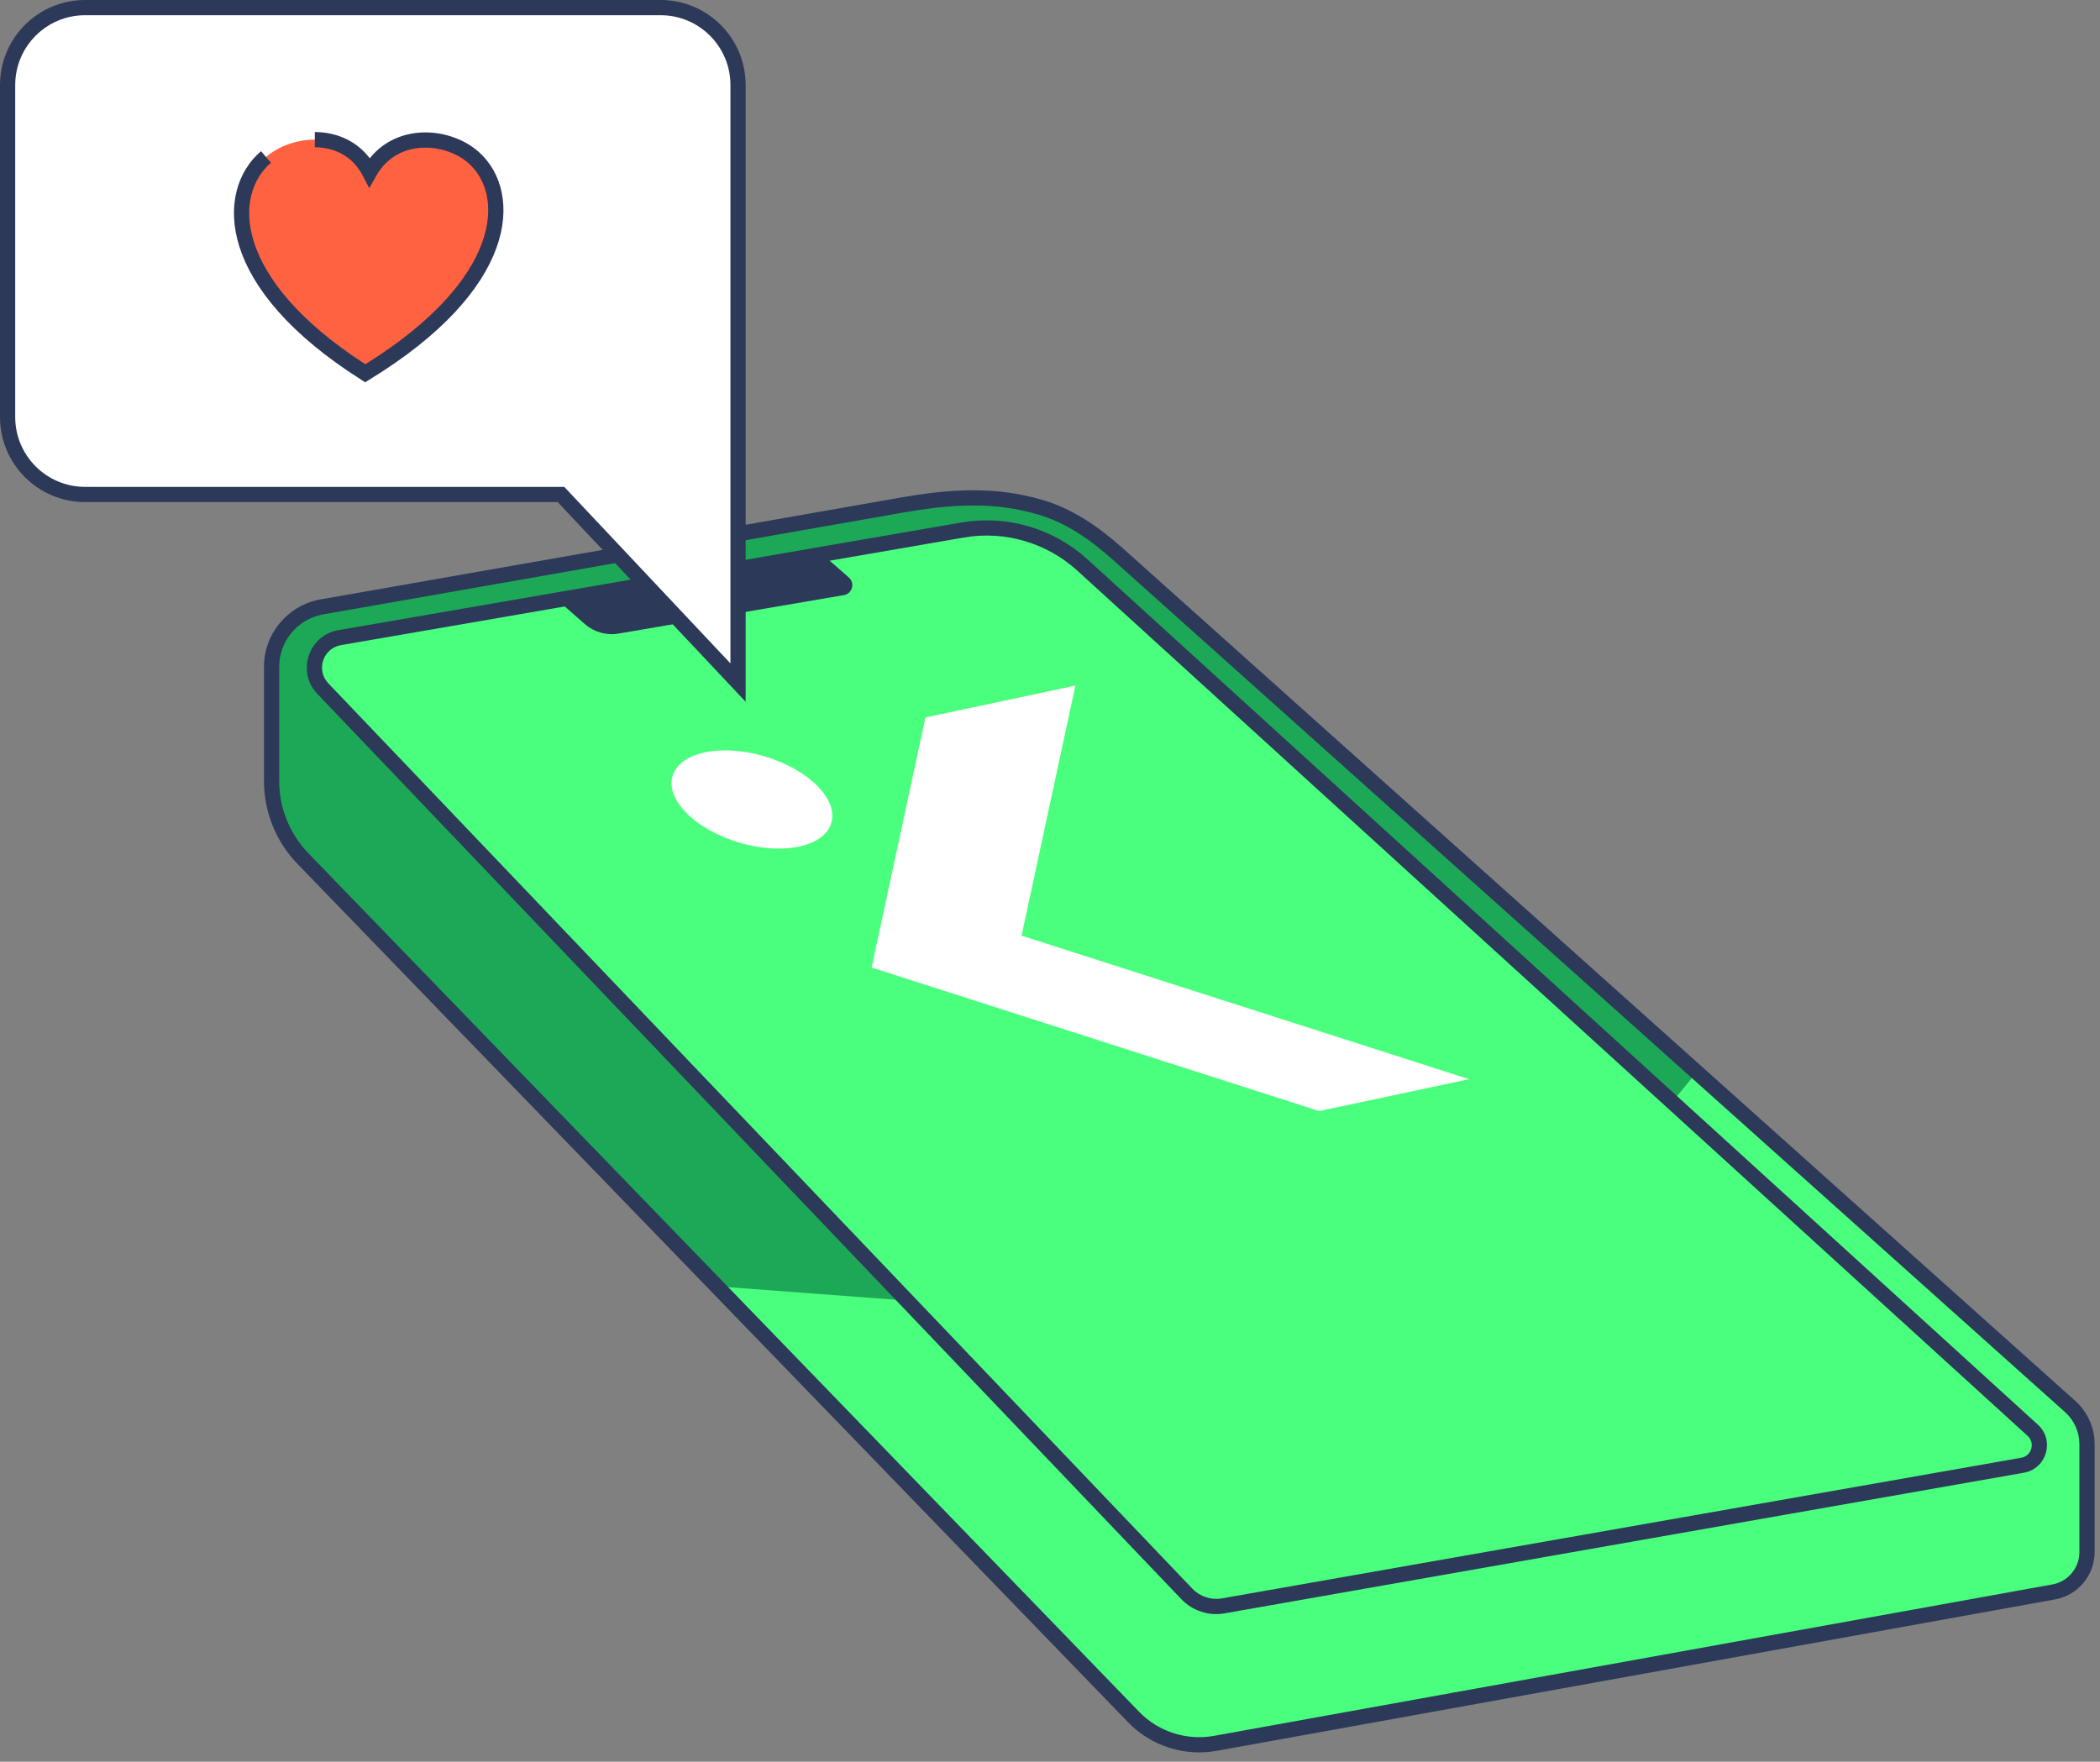
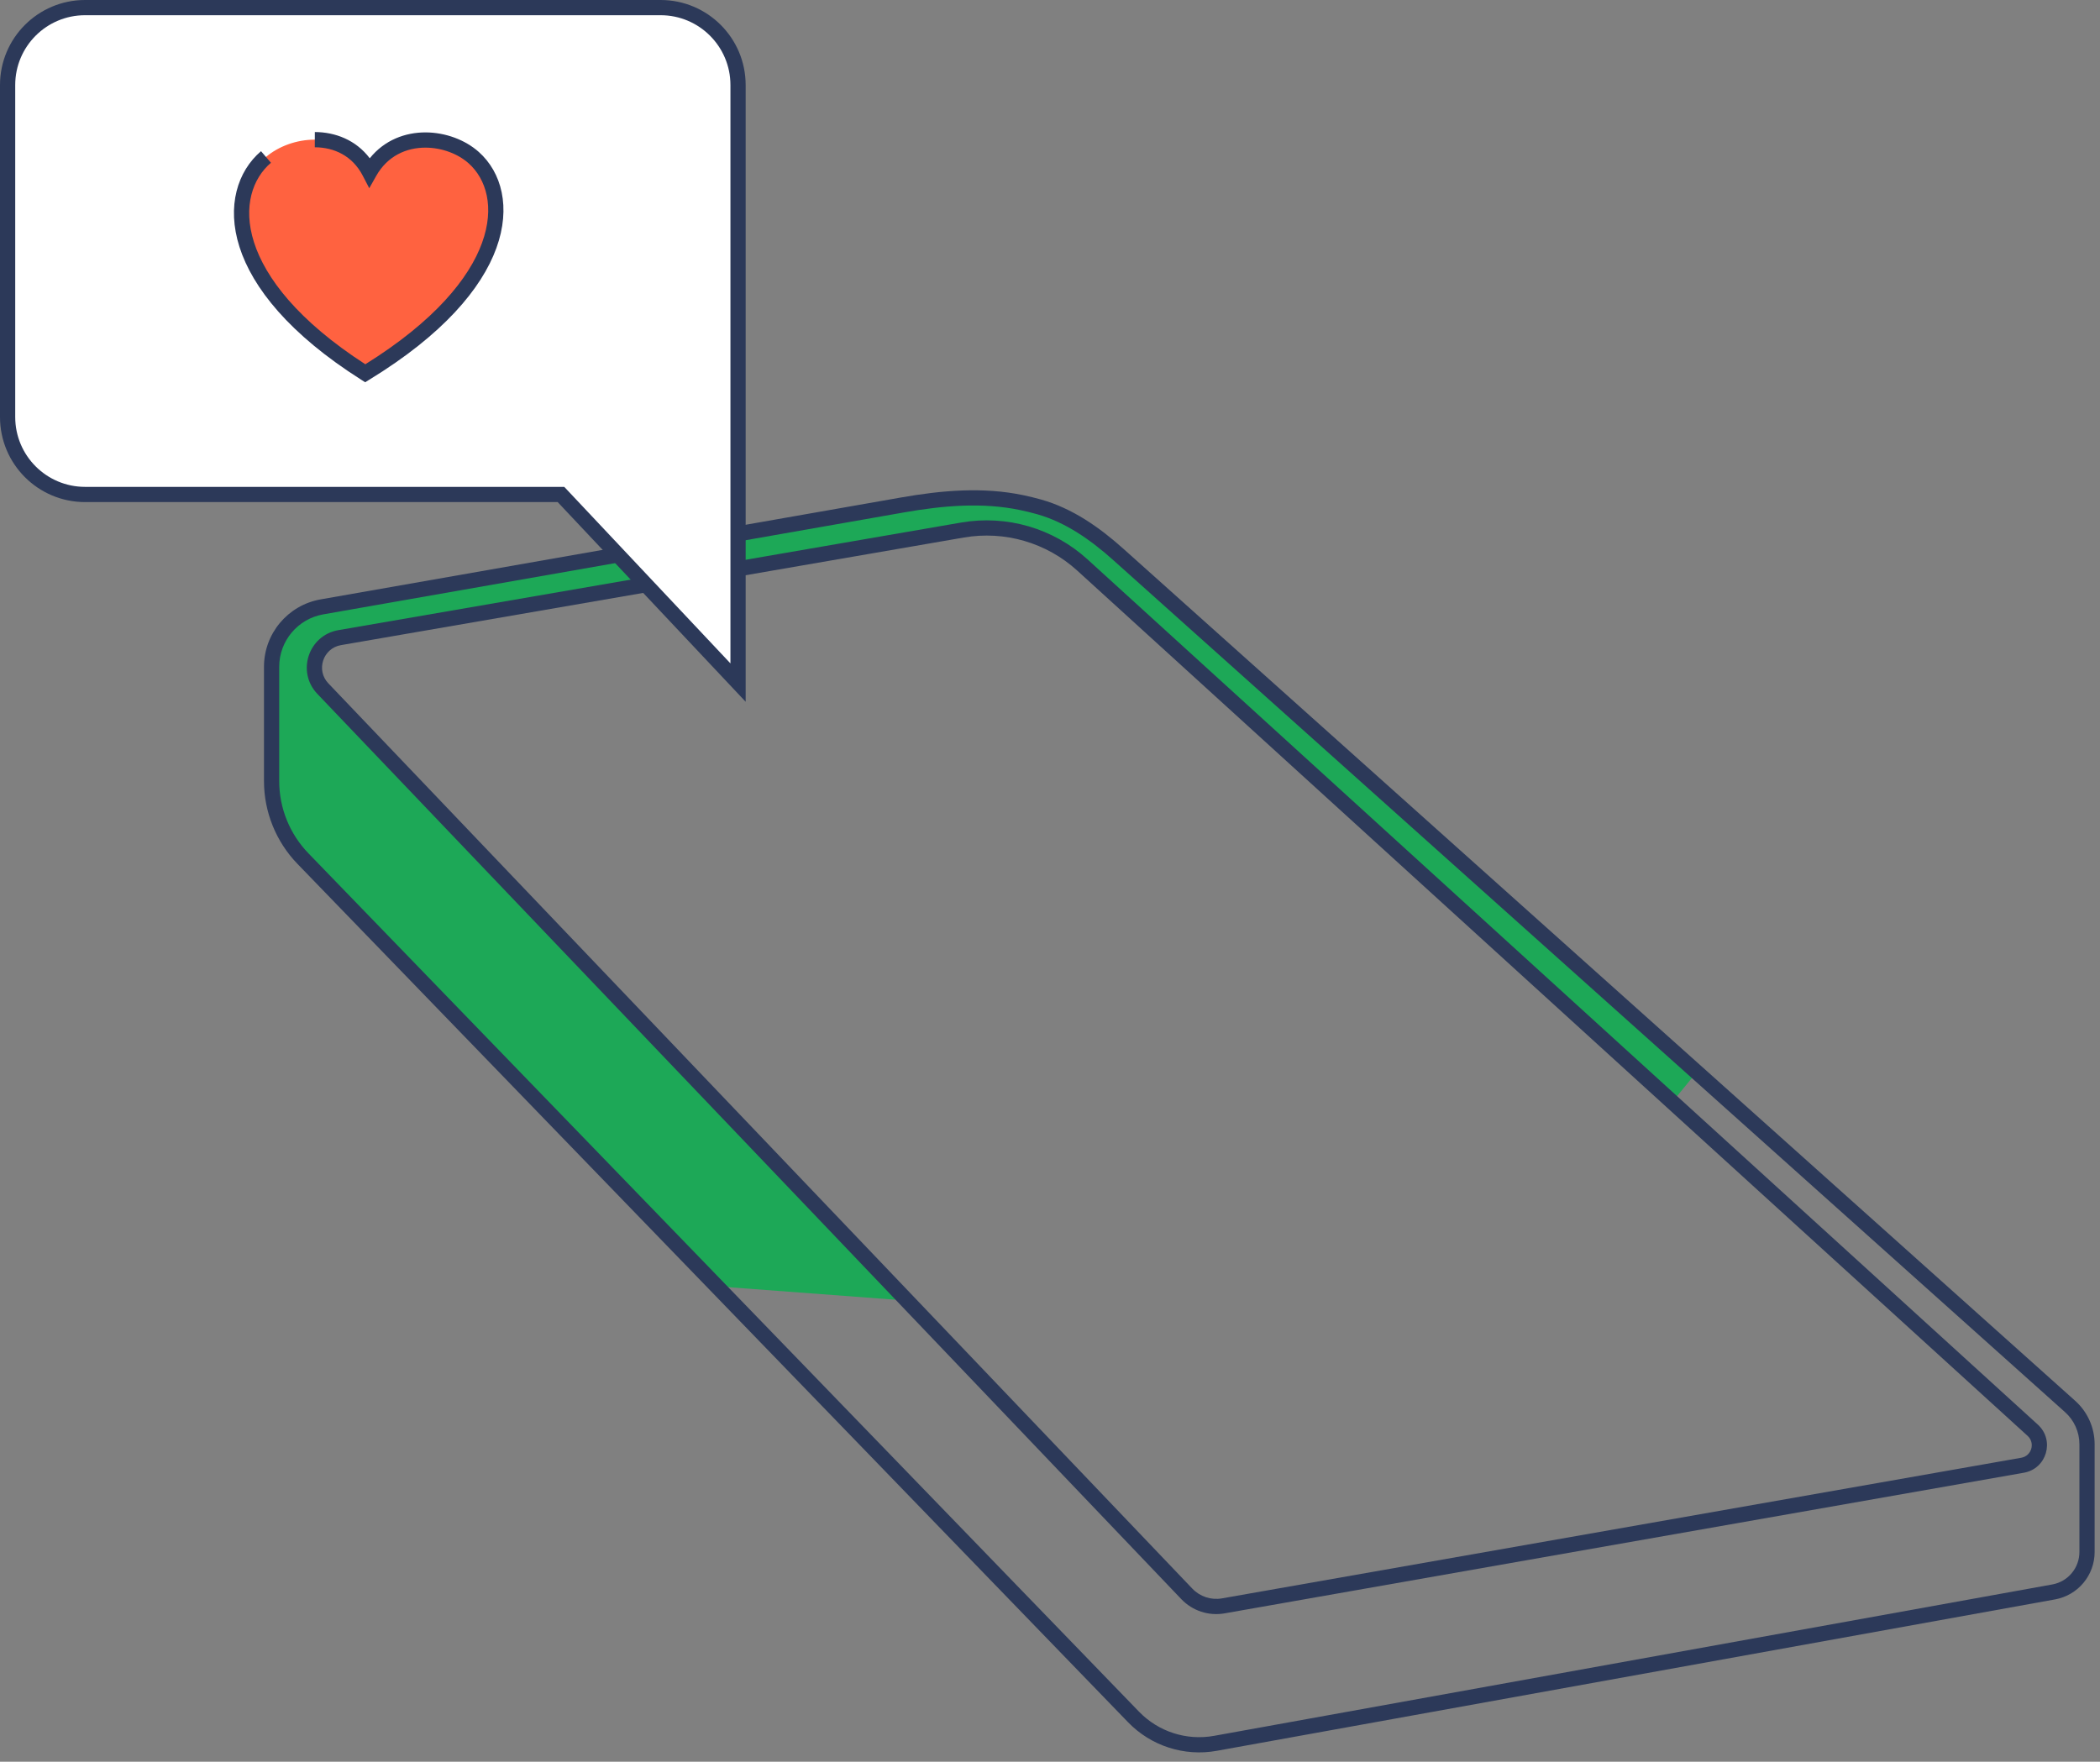
<svg xmlns="http://www.w3.org/2000/svg" width="174" height="146" viewBox="0 0 174 146" fill="none">
  <rect x="0" y="0" width="174" height="146" fill="#808080" stroke="none" />
-   <path d="M22.504 55.261V64.71C22.504 67.121 23.445 69.435 25.126 71.162L94.413 142.306C96.169 144.11 98.709 144.922 101.186 144.471L170.164 131.93C171.763 131.639 172.925 130.247 172.925 128.622V119.69C172.925 118.494 172.416 117.356 171.526 116.558L91.56 44.962C90.362 43.889 89.012 42.979 87.494 42.448C85.317 41.686 83.547 41.395 81.228 41.137C80.231 41.026 79.222 41.066 78.233 41.24L26.675 50.293C24.263 50.717 22.504 52.812 22.504 55.261Z" fill="#4BFF7E" />
  <g style="mix-blend-mode:luminosity">
-     <path d="M89.103 56.817L84.642 77.54L121.72 89.434L109.298 92.075L72.219 80.18L76.681 59.457L89.103 56.817ZM58.398 62.353C61.379 61.719 65.543 62.953 67.699 65.109C69.854 67.264 69.184 69.524 66.203 70.158C63.222 70.792 59.058 69.558 56.903 67.403C54.748 65.248 55.417 62.987 58.398 62.353Z" fill="white" />
-   </g>
+     </g>
  <path d="M58.63 106.543L75.442 107.804L26.61 56.465C25.831 54.544 26.317 53.955 27.57 53.107C44.04 49.908 77.748 43.512 80.819 43.512C83.889 43.512 87.854 45.751 89.453 46.87L138.486 91.413L140.783 88.606C123.993 73.894 89.933 44.088 88.014 42.553C86.095 41.018 79.859 41.273 76.981 41.593C59.711 44.312 24.883 50.132 23.732 51.667C22.293 53.586 22.293 65.579 22.772 67.978C23.156 69.897 49.196 96.949 58.63 106.543Z" fill="#1DA857" />
-   <path d="M48.461 51.72L46.099 49.648L68.094 45.894L70.334 47.859C70.865 48.325 70.618 49.2 69.921 49.319L51.244 52.507C50.245 52.677 49.223 52.388 48.461 51.72Z" fill="#2C3959" />
  <path fill-rule="evenodd" clip-rule="evenodd" d="M89.256 47.286C86.715 44.972 83.247 43.961 79.861 44.546L28.253 53.463C26.762 53.721 26.162 55.538 27.207 56.632L98.796 131.656C99.426 132.317 100.346 132.619 101.245 132.461L167.477 120.806C168.337 120.654 168.648 119.582 168.002 118.994L89.256 47.286ZM79.646 43.303C83.416 42.652 87.276 43.778 90.105 46.354L168.851 118.062C170.271 119.355 169.587 121.715 167.696 122.047L101.464 133.703C100.149 133.934 98.805 133.493 97.883 132.527L26.295 57.503C24.554 55.678 25.553 52.65 28.038 52.221L79.646 43.303Z" fill="#2C3959" />
  <path fill-rule="evenodd" clip-rule="evenodd" d="M84.547 42.274C81.416 41.613 78.145 41.895 74.903 42.465L26.784 50.914C24.673 51.285 23.134 53.118 23.134 55.261V64.728C23.134 66.964 24.003 69.112 25.558 70.719L94.376 141.851C95.985 143.514 98.316 144.265 100.593 143.853L170.048 131.307C171.348 131.072 172.294 129.94 172.294 128.618V119.69C172.294 118.674 171.862 117.706 171.105 117.028L92.244 46.421C90.344 44.72 88.269 43.27 85.909 42.608C85.449 42.479 84.999 42.37 84.547 42.274ZM74.685 41.223C77.983 40.644 81.442 40.33 84.808 41.041C85.286 41.142 85.762 41.258 86.249 41.394L86.079 42.001L86.249 41.394C88.879 42.131 91.124 43.726 93.085 45.482L171.946 116.089C172.97 117.006 173.555 118.315 173.555 119.69V128.618C173.555 130.55 172.173 132.204 170.272 132.547L100.817 145.094C98.126 145.58 95.371 144.693 93.47 142.728L24.651 71.596C22.869 69.754 21.873 67.291 21.873 64.728V55.261C21.873 52.506 23.852 50.149 26.566 49.672L74.685 41.223Z" fill="#2C3959" />
  <path d="M0.631 7.049C0.631 3.504 3.505 0.63 7.05 0.63H54.734C58.279 0.63 61.153 3.504 61.153 7.049V34.559C61.153 35.561 61.153 53.48 61.153 56.109C61.153 56.109 54.043 49.014 50.059 44.781L46.481 40.978H7.05C3.505 40.978 0.631 38.104 0.631 34.559V7.049Z" fill="white" />
  <path fill-rule="evenodd" clip-rule="evenodd" d="M0 7.049C0 3.156 3.156 0 7.049 0H54.733C58.627 0 61.783 3.156 61.783 7.049V58.157L46.208 41.609H7.049C3.156 41.609 0 38.453 0 34.559V7.049ZM7.049 1.261C3.852 1.261 1.261 3.852 1.261 7.049V34.559C1.261 37.756 3.852 40.348 7.049 40.348H46.753L60.522 54.977V7.049C60.522 3.852 57.93 1.261 54.733 1.261H7.049Z" fill="#2C3959" />
  <path d="M35.267 11.604C36.765 11.609 38.245 12.167 39.251 13.065C42.575 16.03 42.344 23.551 30.262 30.933C18.497 23.472 18.59 15.952 22.038 13.009C23.084 12.117 24.586 11.57 26.084 11.573C27.86 11.58 29.629 12.361 30.619 14.27C31.692 12.369 33.491 11.598 35.267 11.604Z" fill="#FF6240" />
  <path fill-rule="evenodd" clip-rule="evenodd" d="M30.058 14.561C29.195 12.897 27.668 12.21 26.083 12.205L26.087 10.942C27.767 10.948 29.478 11.588 30.638 13.117C31.855 11.599 33.586 10.967 35.27 10.972L35.27 10.972C36.912 10.979 38.544 11.587 39.673 12.594L39.673 12.594C41.559 14.276 42.354 17.183 41.129 20.558C39.909 23.916 36.702 27.739 30.593 31.471L30.257 31.677L29.924 31.466C23.971 27.691 20.922 23.842 19.844 20.469C18.76 17.078 19.687 14.186 21.628 12.529L22.45 13.489C20.943 14.775 20.099 17.115 21.048 20.085C21.985 23.015 24.683 26.574 30.269 30.187C36.017 26.608 38.875 23.06 39.94 20.127C41.02 17.155 40.269 14.819 38.831 13.536C37.948 12.748 36.62 12.24 35.266 12.235M35.266 12.235C33.682 12.23 32.114 12.908 31.17 14.58L30.596 15.598L30.058 14.561" fill="#2C3959" />
</svg>